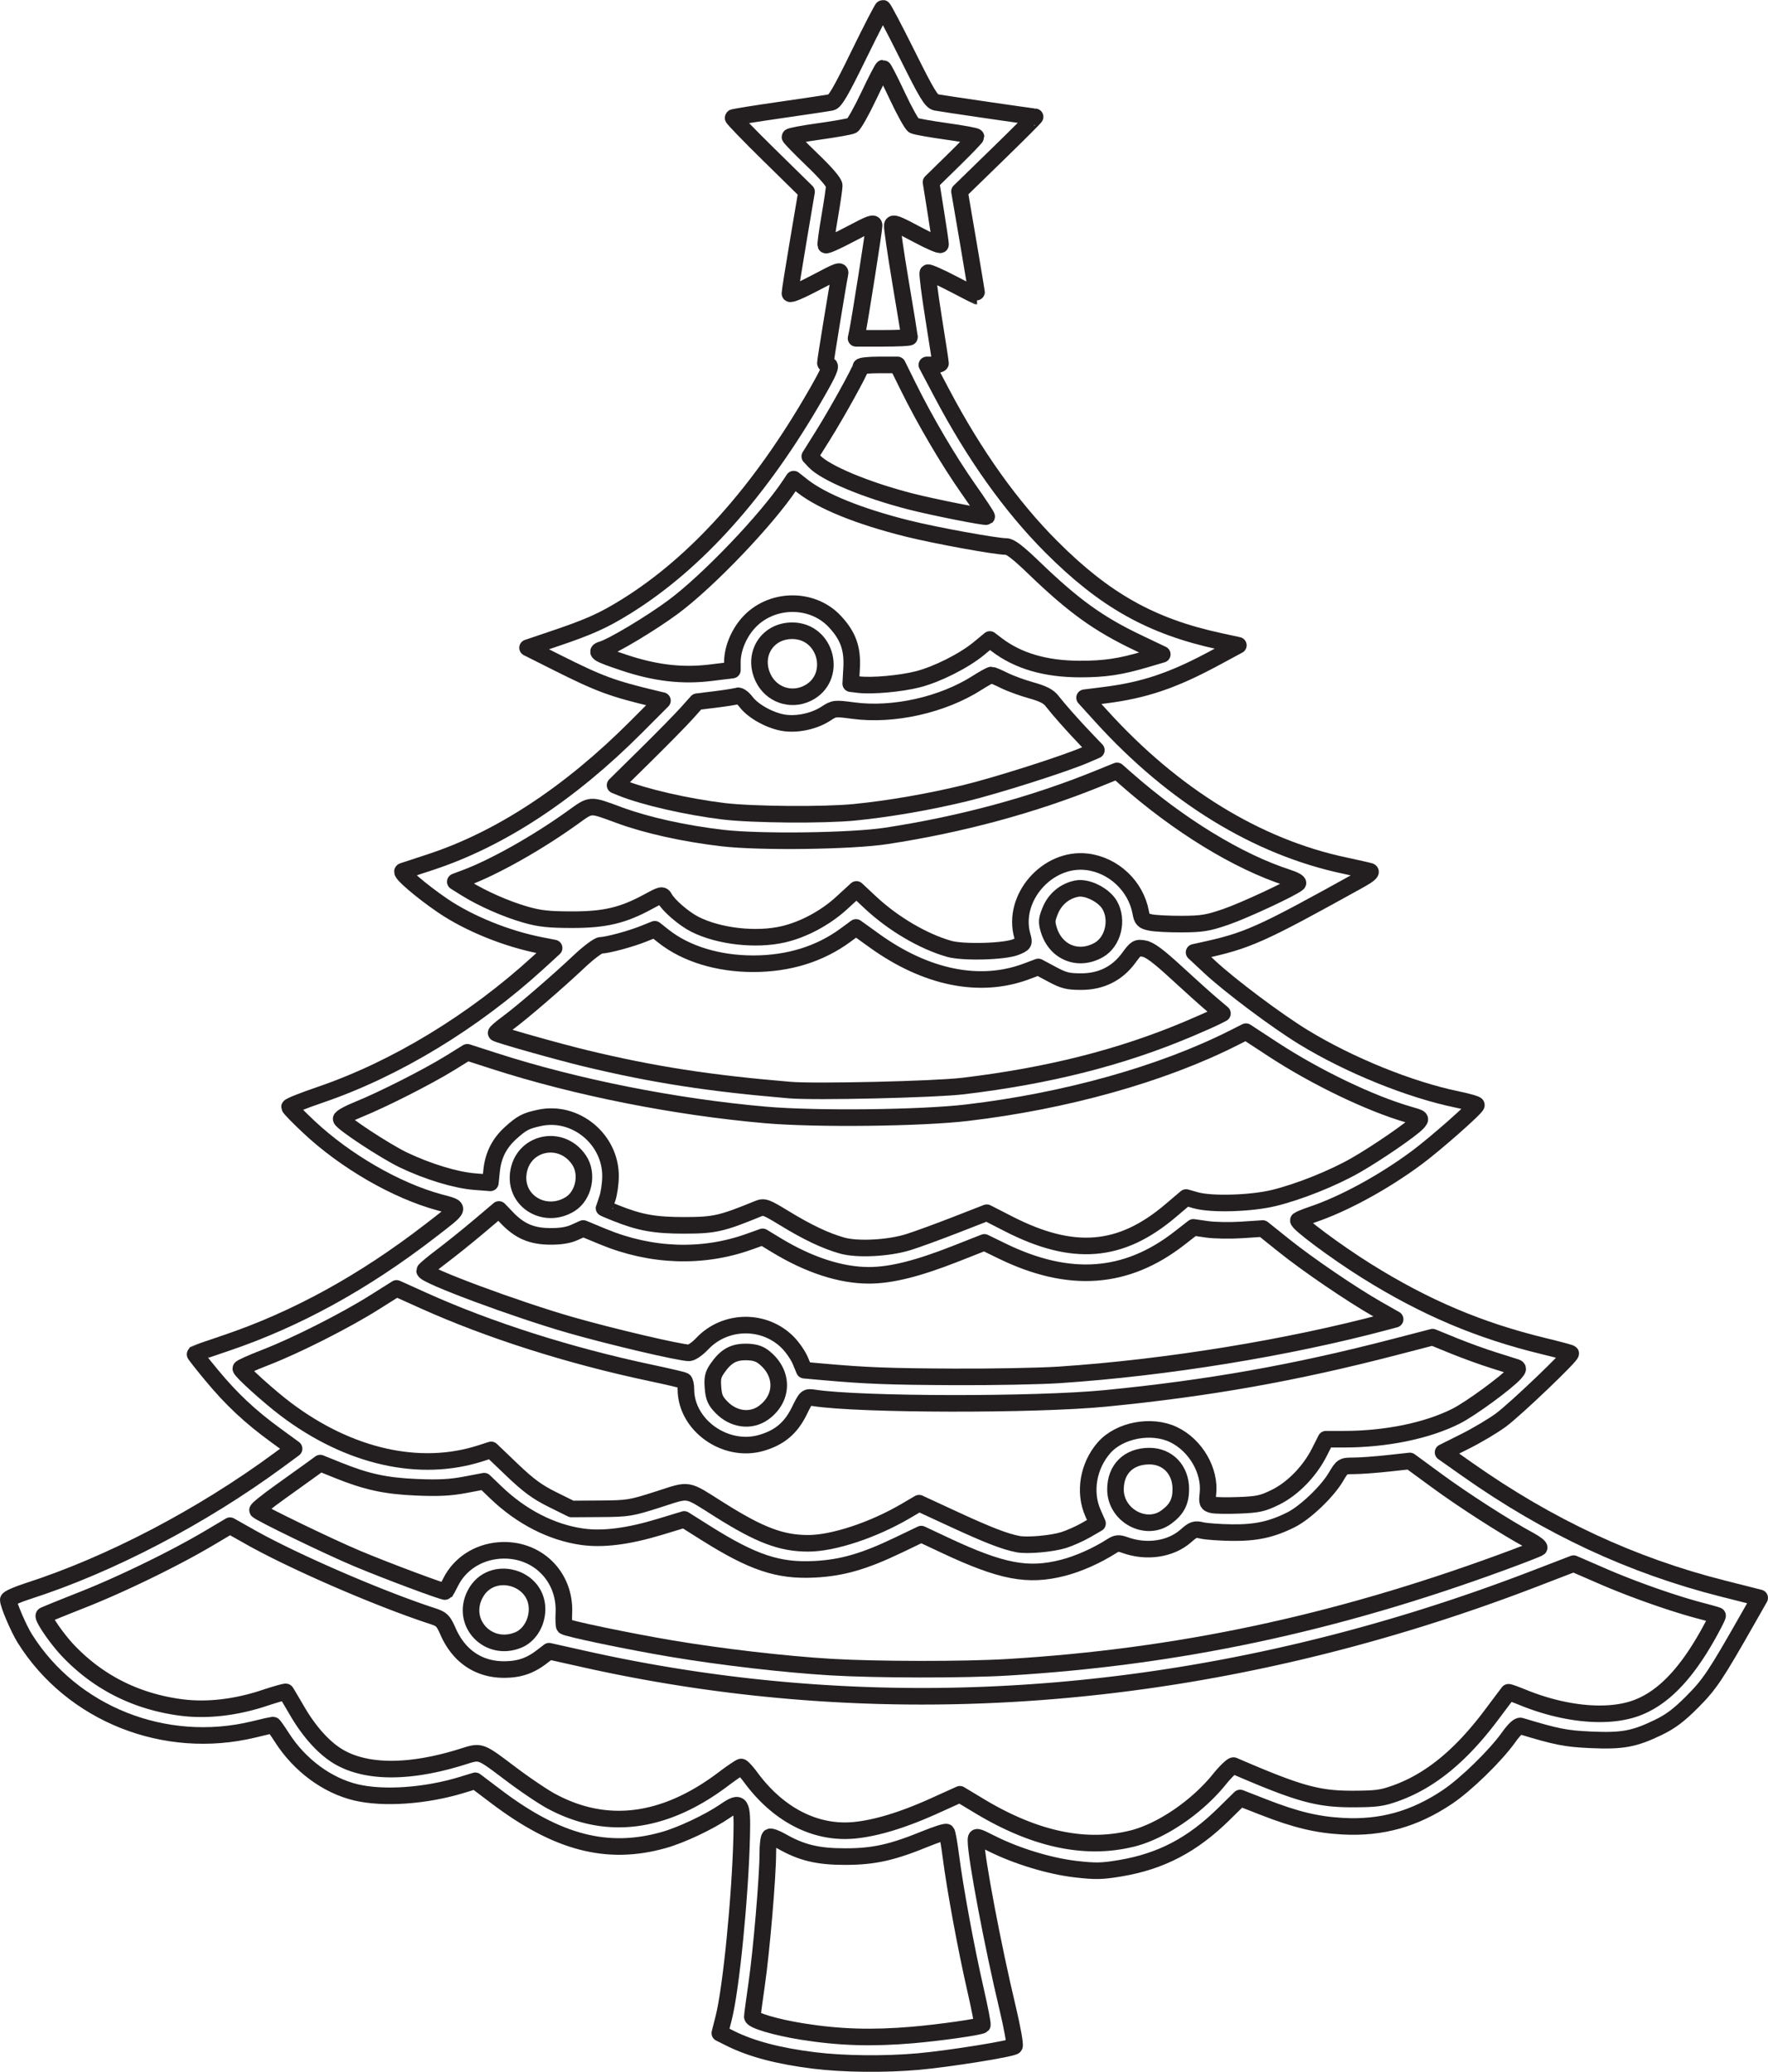
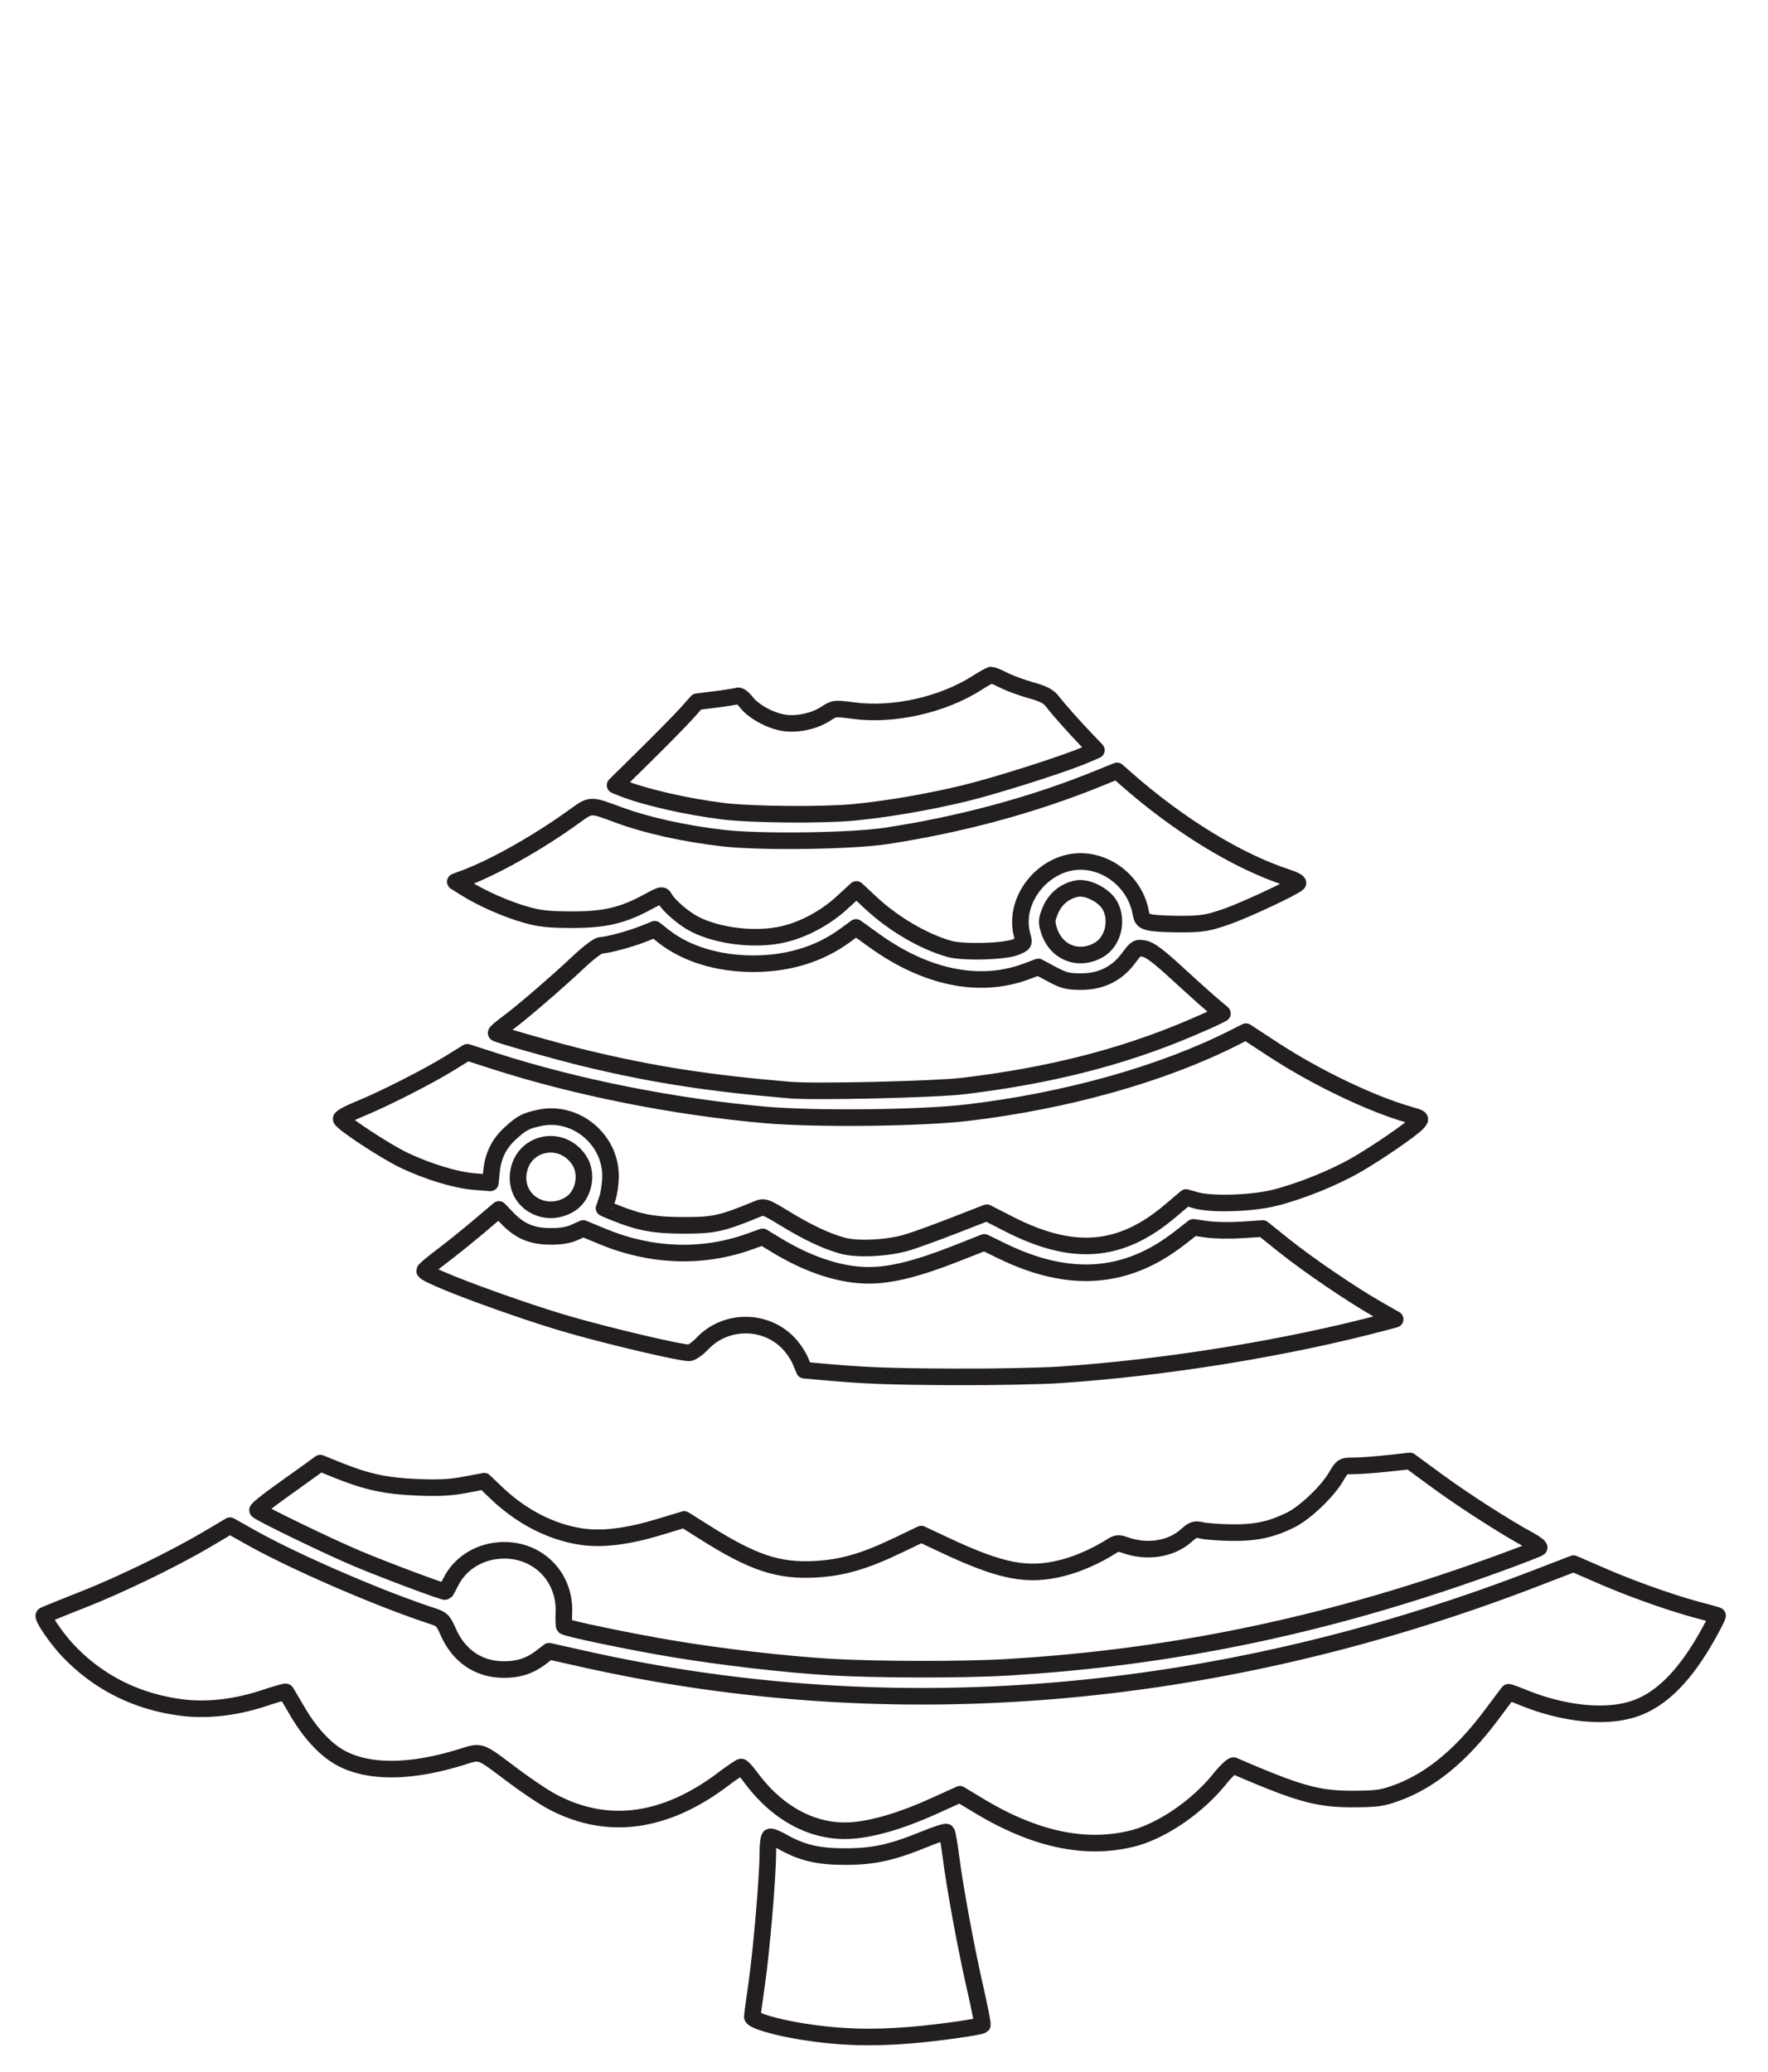
<svg xmlns="http://www.w3.org/2000/svg" height="874.74" viewBox="0 0 746.673 874.735" width="746.67">
  <g stroke-linejoin="round" stroke="#231f20" stroke-width="5.6" fill="none">
-     <path d="M343.912 869.941c-15.175-1.88-26.63-4.903-35.618-9.402l-4.292-2.147 1.64-6.455c3.136-12.362 6.986-51.25 7.597-76.781.343-14.151-.315-15.143-6.991-10.547-6.713 4.615-18.485 10.173-26.038 12.286-23.703 6.645-44.778 1.178-70.568-18.302l-8.919-6.735-5.79 1.768c-15.18 4.625-32.906 5.876-44.518 3.136-12.212-2.876-23.873-11.488-31.312-23.11-1.89-2.954-3.607-5.375-3.817-5.375-.206 0-3.877.85-8.152 1.886-37.43 9.062-76.656-6.5-96.643-38.363-2.635-4.2-6.995-14.4-6.995-16.35 0-.565 3.68-2.214 8.183-3.662 34.737-11.164 73.55-31.443 106.178-55.477l6.343-4.67-7.745-5.65c-10.923-7.964-18.653-15.215-27.097-25.402-4.014-4.845-7.197-8.896-7.07-9 .129-.107 5.955-2.12 12.955-4.48 29.774-10.047 58.231-25.663 86.465-47.45 13.256-10.233 13.033-9.55 3.914-12.019-18.234-4.941-39.714-17.343-55.171-31.842-4.504-4.224-8.183-8.014-8.183-8.42 0-.412 5.785-2.718 12.858-5.129 31.892-10.873 64.884-30.882 92.352-56.009l6.543-5.987-5.612-1.095c-14.444-2.812-30.34-9.251-41.418-16.778-9.095-6.173-18.294-14.1-16.9-14.56.698-.234 5.9-1.942 11.556-3.796 29.495-9.662 58.95-28.983 86.942-57.026l11.183-11.206-2.768-.658c-18.411-4.379-23.727-6.338-41.787-15.406l-12.416-6.233 11.69-3.96c14.456-4.89 20.353-7.543 29.886-13.462 29.742-18.443 56.77-48.66 80.405-89.875 5.124-8.932 6.353-11.74 5.248-11.974-.795-.164-1.448-.612-1.448-.996 0-1.058 5.535-34.877 6.12-37.385.478-2.041-.32-1.766-10.284 3.512-6.312 3.343-10.809 5.233-10.823 4.549-.013-.644 1.566-10.577 3.507-22.065l3.53-20.892-15.728-15.438c-8.648-8.494-15.545-15.625-15.32-15.845.219-.224 9.192-1.668 19.932-3.21 10.745-1.543 20.453-3.006 21.571-3.247 1.6-.343 4.134-4.722 11.636-20.08 5.275-10.798 9.832-19.634 10.133-19.634.302 0 4.94 8.822 10.315 19.607 8.302 16.673 10.125 19.685 12.138 20.112 2.197.46 40.865 6.104 41.842 6.104.237 0-6.844 7.088-15.745 15.75l-16.179 15.745 3.787 22.128c2.078 12.17 3.712 22.13 3.63 22.13-.081 0-4.668-2.362-10.189-5.241-5.516-2.882-10.283-4.992-10.588-4.686-.307.302.776 8.867 2.4 19.033 1.627 10.164 2.956 18.8 2.951 19.183-.005.388-1.306.703-2.89.703h-2.886l6.296 11.923c13.8 26.138 29.298 47.879 46.204 64.82 22.58 22.631 42.226 33.659 71.109 39.92l7.945 1.72-10.28 5.53c-17.378 9.348-29.457 13.422-46.043 15.518l-8.629 1.087 7.196 7.927c30.335 33.413 65.724 55.113 102.649 62.934 5.142 1.092 9.963 2.183 10.716 2.43.837.27-.798 1.64-4.21 3.53-42.585 23.603-47.29 25.704-67.295 30.06l-2.807.612 6.548 6.11c8.53 7.964 28.513 22.933 39.746 29.773 19.447 11.84 44.805 22.107 64.761 26.225 4.503.927 8.184 1.986 8.184 2.357 0 1.114-17.304 16.379-25.244 22.265-13.933 10.328-30.7 19.461-43.96 23.95-2.827.955-5.512 2.042-5.96 2.416-.99.818 15.937 13.421 28.827 21.467 24.66 15.393 47.527 25.088 74.703 31.683 6.087 1.473 11.243 2.857 11.457 3.072.671.677-23.175 23.467-29.385 28.084-3.264 2.424-10.115 6.503-15.225 9.059l-9.289 4.648 10.275 7.244c34.286 24.16 69.438 40.546 107.804 50.244l15.631 3.955-4.75 8.352c-13.918 24.49-16.315 28.079-23.703 35.502-5.658 5.685-9.189 8.344-14.494 10.896-10.087 4.864-15.111 5.777-28.409 5.174-10.563-.475-14.201-1.193-29.576-5.827-.89-.27-2.736 1.453-5.083 4.75-5.552 7.79-18.019 19.94-25.836 25.182-14.015 9.394-27.95 13.28-44.354 12.359-10.882-.604-19.845-2.774-33.449-8.093l-9.755-3.809-6.926 6.804c-13.239 13.009-26.462 19.936-43.572 22.828-7.85 1.324-10.513 1.384-18.974.411-10.996-1.265-25.011-5.535-35.478-10.804-6.57-3.31-6.63-3.32-6.63-1.193 0 6.836 7.12 44.523 13.266 70.209 2.082 8.705 3.406 16.097 2.964 16.531-1.125 1.091-27.655 5.343-40.545 6.494-14.01 1.255-31.673 1.073-43.957-.453z" stroke-width="7" />
    <path d="M385.525 859.161c11.571-.991 28.563-3.425 29.34-4.196.242-.243-1.083-7.07-2.937-15.167-3.94-17.183-8.604-42.458-10.352-56.102-.671-5.266-1.488-9.837-1.809-10.156-.32-.32-4.282.93-8.812 2.78-14.265 5.827-21.886 7.517-33.957 7.535-11.603.018-18.49-1.64-26.978-6.489-2.237-1.278-4.442-2.09-4.908-1.803-.465.287-.846 3.396-.846 6.912 0 9.85-2.666 41.159-4.702 55.223-1.01 6.942-1.832 13.133-1.836 13.755-.01 1.539 9.8 4.451 21.079 6.26 15.611 2.498 29.435 2.927 46.719 1.448z" stroke-width="7" />
    <path d="M478.038 776.282c12.355-3.068 27.388-13.257 36.917-25.035 2.777-3.425 5.513-6.027 6.084-5.78 27.617 11.935 35.526 14.133 50.6 14.073 9.722-.037 12.133-.375 18.047-2.516 14.403-5.22 27.31-15.805 40.168-32.951a2485.26 2485.26 0 017.21-9.58c.105-.128 2.895.868 6.197 2.21 16.736 6.817 34.124 8.7 46.111 5 11.704-3.616 21.938-13.69 31.855-31.362 2.461-4.385 4.32-8.092 4.132-8.238-.191-.142-3.29-1.032-6.89-1.968-11.617-3.028-28.682-9.024-41.445-14.558l-12.457-5.403-16.535 6.362c-133.912 51.487-270.75 63.087-401.025 33.987l-15.115-3.374-3.191 2.436c-4.96 3.782-9.526 5.298-15.92 5.29-10.634-.018-18.973-5.676-23.508-15.956-2.11-4.767-2.684-5.329-6.831-6.685-22.621-7.406-58.386-22.914-76.889-33.345l-8.415-4.744-8.71 5.164c-14.613 8.663-36.864 19.505-53.599 26.12-8.746 3.457-16.056 6.43-16.249 6.603-.821.758 5.311 9.731 10.102 14.791 12.808 13.525 29.01 21.654 48.016 24.093 10.771 1.378 22.881-.015 34.982-4.029 4.827-1.599 8.905-2.744 9.06-2.547.16.2 2.357 3.899 4.881 8.219 5.115 8.744 11.344 15.595 17.407 19.146 11.74 6.88 29.756 6.938 51.642.173 8.74-2.702 7.488-3.132 21.585 7.444 5.658 4.242 13.025 9.205 16.366 11.023 23.315 12.69 47.88 9.593 72.775-9.16 3.764-2.836 7.197-5.156 7.636-5.156.433 0 2.27 2 4.077 4.444 11.745 15.881 27.48 23.869 43.856 22.253 9.17-.906 20.502-4.367 33.43-10.207l10.992-4.968 8.306 4.997c23.339 14.036 44.701 18.588 64.337 13.715z" stroke-width="7" />
    <path d="M425.55 703.932c71.569-4.298 137.55-18.285 208.275-44.157 8.49-3.105 15.759-5.933 16.156-6.283.403-.353-1.493-1.836-4.205-3.298-9.845-5.297-27.63-16.718-38.865-24.95l-11.49-8.422-9.356 1.02c-5.145.561-11.553 1.026-14.234 1.036-4.853.022-4.88.036-7.676 4.748-3.648 6.156-12.84 14.938-18.772 17.947-8.21 4.155-14.983 5.633-25.184 5.493-5.141-.069-10.827-.48-12.626-.915-2.924-.698-3.645-.451-6.74 2.294-6.372 5.645-16.6 7.183-25.742 3.876-2.643-.954-3.497-.88-5.657.503-6.229 3.987-14.037 7.452-20.557 9.118-14.81 3.79-25.869 1.676-49.643-9.47l-10.16-4.767-9.721 4.662c-14.444 6.923-23.773 9.604-35.44 10.193-15.288.767-26.038-2.836-46.002-15.412l-8.946-5.635-10.342 3.137c-13.321 4.037-24.025 5.398-32.746 4.16-12.923-1.83-25.728-8.397-36.445-18.69l-4.955-4.758-8.137 1.54c-6.106 1.154-11.175 1.409-20.292 1.03-13.198-.552-21.194-2.282-33.505-7.252l-7.315-2.954-3.438 2.516c-1.891 1.39-7.937 5.723-13.435 9.635-5.499 3.915-9.818 7.404-9.604 7.759.68 1.1 30.271 15.425 42.102 20.385 12.544 5.261 36.975 14.39 37.349 13.955.127-.151 1.104-2 2.169-4.105 3.808-7.558 11.447-12.529 20.338-13.248 15.732-1.26 28.153 10.695 27.427 26.393-.132 2.832-.036 5.353.205 5.6.922.917 27.203 6.397 45.254 9.429 21.074 3.539 47.86 6.643 67.331 7.804 19.284 1.145 56.223 1.188 74.621.083z" stroke-width="7" />
-     <path d="M218.963 692.37c4.233-1.766 7.337-6.42 7.794-11.68 1.297-14.877-19.376-20.826-26.156-7.53-6.16 12.079 5.707 24.5 18.361 19.21zM449.125 650.245c2.572-.795 6.863-2.708 9.54-4.246l4.858-2.81-1.936-4.383c-3.908-8.83-2.013-19.945 4.7-27.595 6.53-7.433 20.014-9.972 29.325-5.517 9.343 4.477 15.616 15.277 14.521 25.003-.416 3.707-.251 4.132 1.79 4.643 1.238.31 6.374.403 11.416.197 8.032-.32 9.931-.745 15.333-3.402 7.308-3.598 14.453-10.928 18.54-19.024l2.764-5.475h7.503c17.872 0 35.197-3.553 47.463-9.726 6.115-3.082 21.302-14.189 24.859-18.184 1.408-1.576 1.503-2.074.466-2.439-.711-.255-4.873-1.57-9.242-2.921-4.375-1.353-12.014-4.111-16.978-6.134l-9.023-3.68-16.225 4.21c-42.007 10.904-78.557 17.388-121.905 21.631-29.627 2.9-103.52 2.777-123.038-.2-3.31-.508-3.352-.47-6.342 5.603-3.517 7.141-8.302 11.164-15.937 13.384-15.183 4.42-31.902-7.448-31.902-22.65 0-1.703-.36-3.32-.799-3.593-.438-.27-6.854-1.777-14.26-3.343-34.326-7.273-68.046-18.014-95.782-30.507l-11.36-5.12-9.275 5.842c-12.37 7.79-33.105 18.277-46.015 23.273-5.768 2.233-10.486 4.347-10.486 4.704 0 1.091 11.887 11.83 19.103 17.266 26.681 20.078 56.472 26.798 82.162 18.529l4.466-1.438 8.836 8.443c6.878 6.576 10.631 9.334 16.97 12.476l8.14 4.03 12.225-.08c11.64-.078 12.805-.265 24.275-3.933 13.828-4.419 11.458-4.817 26.002 4.343 17.032 10.732 26.115 14.165 37.452 14.165 10.576 0 27.426-5.571 41.13-13.603l5.69-3.333 15.06 6.96c14.125 6.524 21.211 9.263 26.747 10.323 3.89.75 14.205-.159 19.169-1.69z" stroke-width="7" />
-     <path d="M492.55 640.52c4.443-3.25 6.138-6.521 6.138-11.84 0-8.143-5.553-13.93-13.325-13.906-8.717.028-14.265 5.5-14.265 14.065 0 10.993 12.84 17.979 21.452 11.681zM322.4 596.507c8.717-6.242 8.612-17.256-.232-23.808-1.778-1.316-4.006-1.9-7.253-1.9-5.292 0-8.479 1.855-12.005 6.99-1.794 2.617-2.12 4.074-1.79 8.13.324 4.059.959 5.519 3.566 8.21 5.074 5.232 12.358 6.214 17.714 2.378z" stroke-width="7" />
    <path d="M447.337 580.47c45.13-2.987 96.928-11.416 138.225-22.499l3.644-.978-7.384-4.192c-10.84-6.15-29.49-18.845-39.645-26.987l-8.887-7.124-8.881.581c-4.886.32-11.481.209-14.65-.248l-5.763-.83-5.927 4.612c-22.454 17.468-46.582 19.18-74.999 5.315l-7.35-3.585-11.823 4.66c-16.33 6.436-27.545 9.241-36.96 9.241-11.901 0-25.359-4.388-39.144-12.764l-5.716-3.47-5.682 2.037c-19.676 7.056-41.37 6.311-61.73-2.119l-8.35-3.457-3.79 1.703c-2.58 1.155-5.886 1.68-10.353 1.63-7.695-.082-12.744-2.264-18.05-7.798l-3.412-3.559-8.534 7.216c-4.69 3.968-11.754 9.643-15.695 12.607-3.94 2.97-7.165 5.682-7.165 6.037 0 1.987 38.381 16.262 61.642 22.928 17.174 4.924 46.235 11.741 50.029 11.736 1.078 0 3.575-1.72 5.568-3.84 9.752-10.36 26.5-10.511 36.357-.319 1.923 1.985 4.229 5.384 5.123 7.553l1.627 3.935 7.501.672c18.473 1.648 28.061 2.022 55.756 2.15 16.252.079 36.24-.306 44.422-.844z" stroke-width="7" />
    <path d="M383.663 524.408c3.603-1.128 12.516-4.38 19.812-7.225l13.265-5.173 9.178 4.695c27.285 13.969 47.328 12.356 68.378-5.493l6.621-5.617 4.033 1.15c6.593 1.878 23.339 1.398 32.993-.945 10.608-2.575 24.982-8.32 34.631-13.845 8.964-5.132 23.631-15.206 26.047-17.89 1.722-1.914 1.695-1.937-3.74-3.5-16.177-4.66-39.225-15.73-57.185-27.476l-11.494-7.517-5.35 2.7c-30.126 15.207-70.744 26.595-112.409 31.509-19.557 2.31-63.887 2.805-85.099.95-38.327-3.351-80.191-11.672-114.667-22.797l-11.33-3.653-7.374 4.563c-9.316 5.758-28.409 15.44-38.491 19.512-4.251 1.717-7.58 3.557-7.402 4.096.585 1.763 18.715 13.671 26.357 17.32 10.292 4.909 22.105 8.493 30.016 9.11l6.634.515.534-5.145c.668-6.476 3.247-11.58 8.025-15.896 4.726-4.27 6.396-5.147 12.205-6.394 15.182-3.255 30.097 9.028 29.987 24.7-.022 3.17-.647 7.443-1.392 9.502-.74 2.06-1.352 3.8-1.36 3.868-.005.07 2.196 1.01 4.894 2.087 10.307 4.123 16.581 5.248 29.225 5.224 12.525-.023 15.522-.698 30.865-6.982 2.64-1.081 3.32-.835 11.425 4.105 9.594 5.85 17.105 9.403 24.11 11.403 6.47 1.844 19.705 1.16 28.056-1.463z" stroke-width="7" />
    <path d="M240.713 508.42c5.873-3.612 7.768-12.828 3.84-18.659-7.598-11.27-24.184-7.485-25.69 5.863-1.325 11.741 11.42 19.201 21.85 12.795zM406.575 458.545c36.211-4.326 66.892-12.083 95.388-24.13 4.886-2.065 10.104-4.379 11.599-5.146l2.712-1.388-4.575-3.877c-2.517-2.132-9.22-8.156-14.902-13.385-7.597-6.991-11.187-9.662-13.57-10.101-3.042-.553-3.438-.32-6.52 3.895-4.854 6.636-11.664 10.028-20.097 10.023-5.621 0-7.365-.438-12.325-3.095l-5.777-3.092-5.055 1.89c-19.595 7.33-42.285 2.745-64.14-12.968l-7.8-5.608-4.515 3.316c-10.781 7.918-23.932 11.987-38.802 12.005-14.9.018-28.558-4.164-37.993-11.636l-3.67-2.908-4.887 1.95c-5.522 2.2-15.075 4.771-17.942 4.827-1.05.022-5.064 3.009-8.924 6.648-9.548 9-24.657 22-30.667 26.393-2.726 1.991-4.78 3.795-4.57 4.005.689.685 26.045 7.85 37.928 10.713 28.311 6.817 52.181 10.52 86.154 13.361 10.705.895 61.045-.274 72.95-1.694z" stroke-width="7" />
    <path d="M464.05 401.07c6.039-3.434 8.262-12.556 4.613-18.929-2.416-4.227-9.489-7.795-13.836-6.98-5.073.953-9.215 4.342-11.22 9.187-1.575 3.794-1.666 4.891-.69 8.147 2.881 9.616 12.463 13.502 21.133 8.574z" stroke-width="7" />
    <path d="M429.2 399.77c3.333-1.428 3.429-1.598 2.57-4.585-4.58-15.976 10.499-33.316 27.253-31.334 11.238 1.333 20.714 10.256 22.736 21.406.56 3.074 1.027 3.553 4.1 4.207 1.914.407 7.891.717 13.293.69 8.545-.046 10.96-.443 18.582-3.06 7.845-2.694 28.357-12.27 30.366-14.178.434-.408-1.461-1.467-4.206-2.353-20.982-6.767-46.038-22.087-68.496-41.882l-3.649-3.215-8.042 3.265c-27.502 11.161-57.75 19.343-89.406 24.183-14.73 2.252-53.206 2.77-69.081.923-16.133-1.871-32.019-5.388-43.609-9.649-12.854-4.721-11.75-4.78-19.927 1.088-14.699 10.544-32.847 20.772-44.898 25.297l-4.503 1.695 4.503 2.812c6.859 4.289 16.983 8.746 25.174 11.083 5.933 1.695 9.777 2.114 19.545 2.128 13.862.027 21.544-1.784 32.187-7.58 5.604-3.056 6.06-3.159 6.924-1.566 1.693 3.133 8.159 8.713 12.853 11.092 10.105 5.119 25.8 6.895 37.344 4.223 8.507-1.967 17.786-6.936 24.59-13.174l6.297-5.767 5.85 5.47c9.6 8.979 22.202 16.412 33.211 19.582 5.96 1.717 23.736 1.218 28.435-.8z" stroke-width="7" />
    <path d="M360.888 342.945c14.435-1.43 31.407-4.357 46.628-8.046 13.406-3.252 41.978-12.344 50.898-16.197l4.607-1.992-4.654-4.87c-5.488-5.75-11.25-12.258-14.087-15.906-1.498-1.931-3.818-3.105-8.877-4.507-3.763-1.046-8.883-2.922-11.366-4.17-2.484-1.246-4.895-2.268-5.361-2.268-.462 0-3.16 1.483-6.001 3.3-14.558 9.311-35.34 13.983-52.22 11.737-7.879-1.046-8.147-1.019-11.6 1.242-4.721 3.091-11.489 4.667-17.178 3.991-5.819-.69-13.426-4.754-16.54-8.837-1.342-1.767-2.918-2.896-3.64-2.62-.698.268-4.835.93-9.191 1.475l-7.923.98-4.375 4.888c-2.403 2.685-10.193 10.621-17.308 17.635l-12.936 12.743 2.566 1.047c9.504 3.864 27.77 8.064 43.244 9.942 12.189 1.478 42.376 1.716 55.314.433z" stroke-width="7" />
-     <path d="M340.787 292.808c13.267-6.292 8.518-26.513-6.228-26.513-10.672 0-16.936 10.233-12.224 19.964 3.384 6.986 11.476 9.858 18.452 6.548z" stroke-width="7" />
-     <path d="M387.587 286.808c8.216-2.101 19.567-7.823 25.883-13.047l4.565-3.776 2.92 2.224c8.99 6.854 20.64 10.253 35.18 10.26 10.497.01 16.978-.962 27.887-4.187l6.84-2.022-10.27-4.892c-16.63-7.913-27.142-15.475-43.764-31.485-6.896-6.644-10.133-9.142-11.85-9.142-4.356 0-29.85-4.644-41.725-7.602-20.318-5.066-36.178-11.476-44.398-17.96l-3.654-2.882-1.487 2.256c-9.71 14.681-34.583 40.709-49.405 51.701-9.33 6.919-25.628 16.672-30.038 17.978-3.229.954-1.695 1.872 9.21 5.515 13.246 4.424 24.622 5.754 36.623 4.284l9.206-1.127v-3.471c0-5.34 2.57-11.69 6.58-16.244 9.48-10.768 26.987-11.156 36.664-.808 5.63 6.019 7.57 11.398 7.101 19.704l-.369 6.552 3.3.403c5.66.693 17.8-.393 25.002-2.234zM409.038 206.508c-8.548-12.174-18.252-28.663-25.498-43.322l-4.507-9.12h-7.735c-4.257 0-7.74.356-7.74.795 0 1.279-10.06 19.477-16.055 29.042l-5.512 8.79 2.005 2.138c4.607 4.899 21.859 12.087 40.472 16.864 9.658 2.475 31.686 6.845 32.229 6.391.165-.135-3.282-5.346-7.659-11.58zM384.125 142.308c0-.298-1.704-10.69-3.787-23.093-2.077-12.407-3.658-23.265-3.507-24.129.23-1.297 2.051-.621 10.33 3.836 5.53 2.973 10.06 4.923 10.065 4.325.008-.6-.895-6.768-2.01-13.708l-2.019-12.627 9.49-9.292c5.219-5.114 9.493-9.549 9.493-9.865 0-.31-5.58-1.342-12.393-2.287-6.813-.95-13.055-2.065-13.868-2.48-.81-.412-3.945-6.037-6.969-12.498-3.027-6.457-5.732-11.731-6.01-11.713-.278.015-3.013 5.306-6.068 11.755-3.059 6.452-6.22 12.064-7.014 12.47-.8.406-7.033 1.517-13.845 2.466-6.813.945-12.394 2-12.394 2.343 0 .342 4.21 4.666 9.352 9.612 6.042 5.803 9.352 9.685 9.352 10.96 0 1.08-.867 7.004-1.931 13.158-1.06 6.152-1.795 11.513-1.635 11.906.164.397 4.818-1.685 10.348-4.626 8.611-4.576 10.054-5.087 10.054-3.571 0 1.717-6.004 39.832-7.091 45.02l-.54 2.57h11.3c6.209 0 11.297-.241 11.297-.533z" stroke-width="7" />
  </g>
</svg>